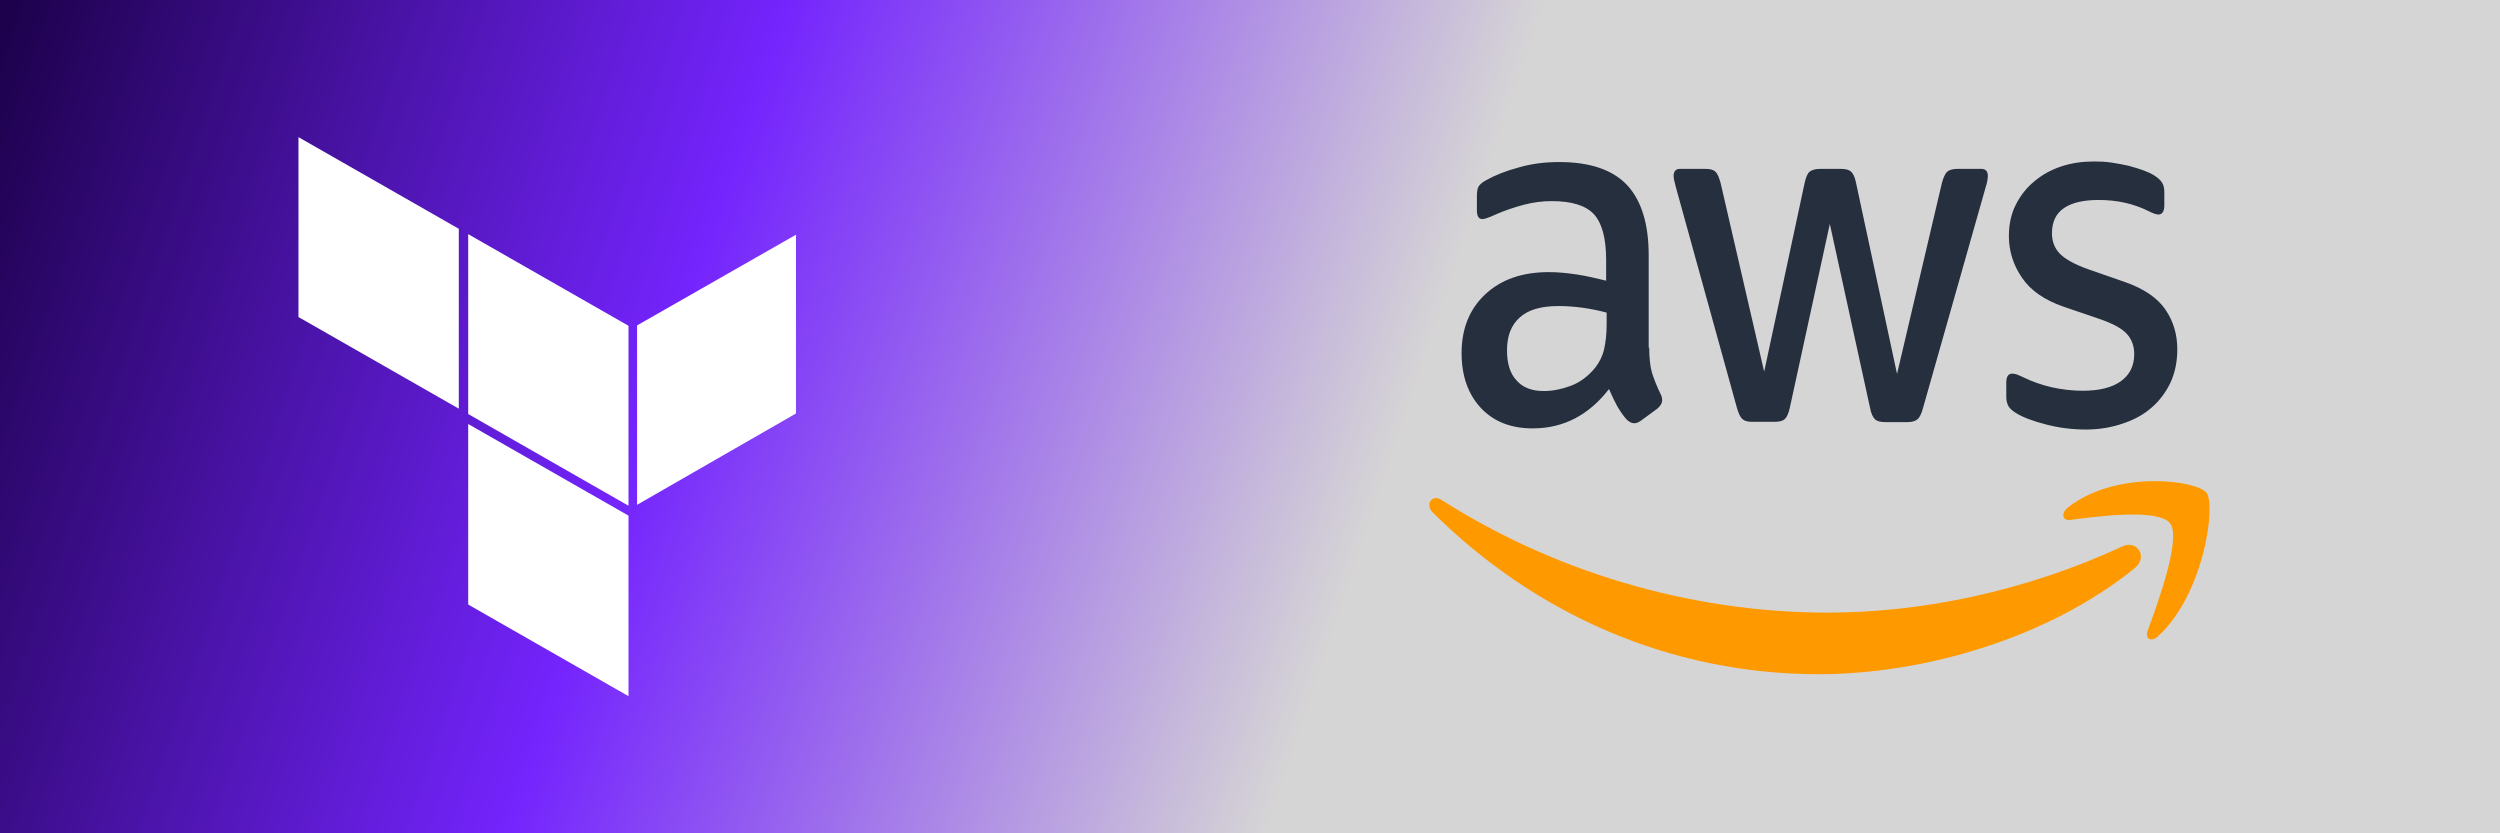
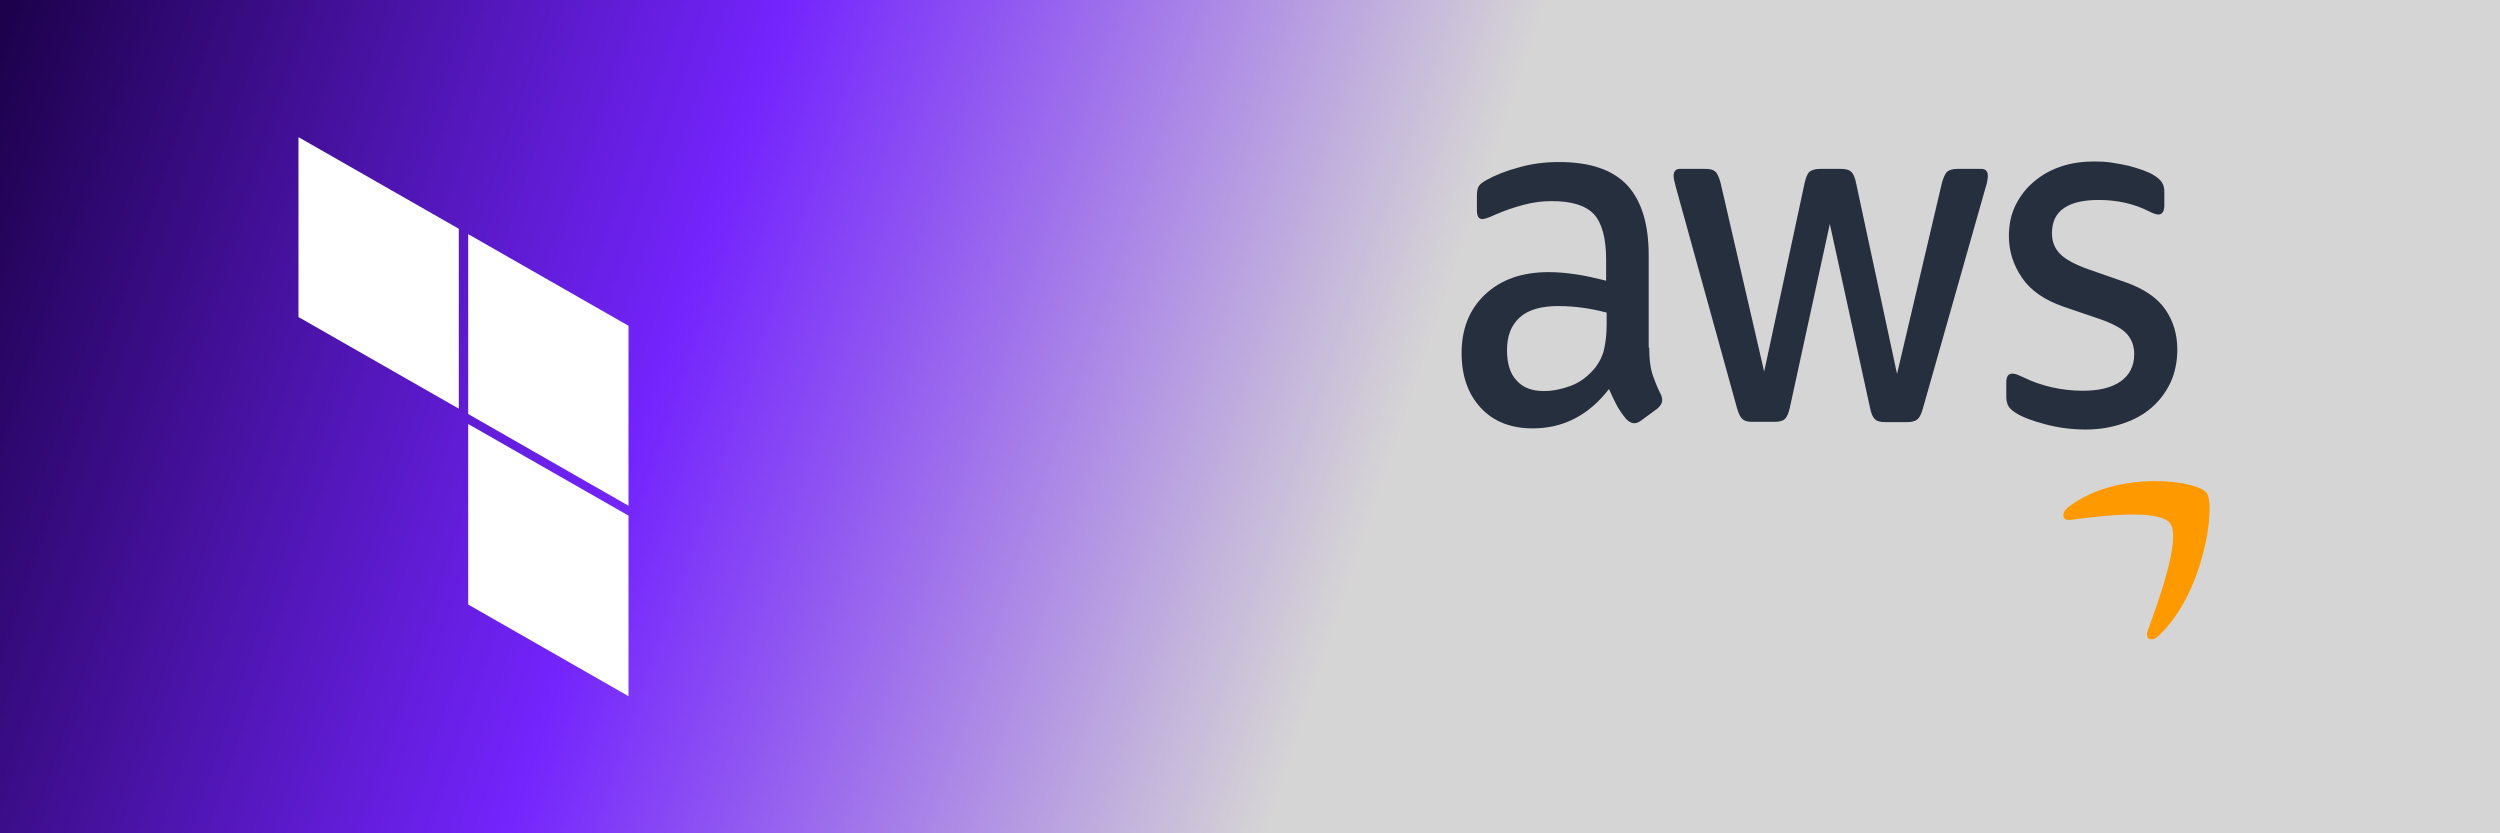
<svg xmlns="http://www.w3.org/2000/svg" width="900" height="300" viewBox="0 0 900 300" fill="none">
  <rect x="0" y="0" width="900" height="300" fill="#808080" stroke="none" />
  <rect width="900" height="300" fill="url(#paint0_linear_3_83)" />
  <path d="M168.552 84.292L226.26 117.282V182.071L168.552 149.051V84.292Z" fill="white" />
-   <path d="M229.344 181.733L286.549 148.85V84.5L229.344 117.146V181.733Z" fill="white" />
  <path d="M107.451 114.134L165.167 147.118V82.366L107.451 49.375V114.134Z" fill="white" />
  <path d="M168.552 217.634L226.26 250.625V185.628L168.552 152.645V217.634Z" fill="white" />
  <path d="M593.716 125.167C593.716 128.965 594.09 132.045 594.743 134.303C595.491 136.562 596.425 139.026 597.733 141.695C598.2 142.516 598.387 143.338 598.387 144.056C598.387 145.083 597.826 146.109 596.612 147.136L590.726 151.448C589.886 152.064 589.045 152.372 588.297 152.372C587.363 152.372 586.429 151.858 585.495 150.934C584.187 149.394 583.066 147.752 582.132 146.109C581.197 144.364 580.263 142.414 579.236 140.052C571.949 149.497 562.793 154.22 551.77 154.22C543.922 154.22 537.663 151.756 533.086 146.828C528.508 141.9 526.172 135.33 526.172 127.117C526.172 118.391 528.975 111.307 534.674 105.969C540.372 100.631 547.939 97.962 557.562 97.962C560.738 97.962 564.008 98.269 567.464 98.783C570.921 99.296 574.471 100.117 578.208 101.041V93.547C578.208 85.745 576.713 80.304 573.817 77.121C570.828 73.939 565.783 72.399 558.589 72.399C555.32 72.399 551.957 72.81 548.5 73.734C545.043 74.658 541.68 75.787 538.411 77.224C536.916 77.943 535.795 78.353 535.141 78.559C534.487 78.764 534.02 78.867 533.646 78.867C532.338 78.867 531.684 77.84 531.684 75.684V70.654C531.684 69.011 531.871 67.779 532.338 67.061C532.805 66.342 533.646 65.624 534.954 64.905C538.224 63.057 542.147 61.517 546.725 60.285C551.303 58.951 556.161 58.335 561.299 58.335C572.416 58.335 580.543 61.106 585.775 66.65C590.913 72.194 593.529 80.612 593.529 91.905V125.167H593.716ZM555.787 140.771C558.87 140.771 562.046 140.155 565.409 138.923C568.772 137.691 571.762 135.433 574.284 132.353C575.779 130.402 576.9 128.246 577.461 125.783C578.021 123.319 578.395 120.342 578.395 116.851V112.539C575.686 111.821 572.789 111.205 569.8 110.794C566.811 110.383 563.914 110.178 561.018 110.178C554.759 110.178 550.182 111.513 547.099 114.285C544.016 117.056 542.521 120.958 542.521 126.091C542.521 130.916 543.642 134.509 545.978 136.973C548.22 139.539 551.489 140.771 555.787 140.771ZM630.804 151.858C629.122 151.858 628.001 151.55 627.254 150.832C626.507 150.216 625.853 148.779 625.292 146.828L603.338 67.471C602.778 65.418 602.497 64.084 602.497 63.365C602.497 61.722 603.245 60.798 604.74 60.798H613.895C615.67 60.798 616.884 61.106 617.538 61.825C618.286 62.441 618.846 63.878 619.407 65.829L635.101 133.79L649.675 65.829C650.142 63.776 650.703 62.441 651.45 61.825C652.197 61.209 653.505 60.798 655.187 60.798H662.661C664.436 60.798 665.65 61.106 666.397 61.825C667.145 62.441 667.799 63.878 668.172 65.829L682.933 134.611L699.095 65.829C699.655 63.776 700.309 62.441 700.963 61.825C701.711 61.209 702.925 60.798 704.607 60.798H713.295C714.79 60.798 715.63 61.62 715.63 63.365C715.63 63.878 715.537 64.392 715.444 65.007C715.35 65.624 715.163 66.445 714.79 67.574L692.275 146.931C691.715 148.984 691.061 150.318 690.313 150.934C689.566 151.55 688.351 151.961 686.763 151.961H678.729C676.954 151.961 675.74 151.653 674.992 150.934C674.245 150.216 673.591 148.881 673.217 146.828L658.737 80.612L644.35 146.725C643.883 148.779 643.322 150.113 642.575 150.832C641.828 151.55 640.52 151.858 638.838 151.858H630.804ZM750.85 154.63C745.992 154.63 741.134 154.014 736.463 152.782C731.792 151.55 728.149 150.216 725.72 148.676C724.225 147.752 723.197 146.725 722.824 145.801C722.45 144.877 722.263 143.851 722.263 142.927V137.691C722.263 135.535 723.011 134.509 724.412 134.509C724.972 134.509 725.533 134.611 726.094 134.817C726.654 135.022 727.495 135.433 728.429 135.843C731.605 137.383 735.062 138.615 738.705 139.436C742.442 140.258 746.086 140.668 749.823 140.668C755.708 140.668 760.286 139.539 763.462 137.281C766.638 135.022 768.32 131.737 768.32 127.528C768.32 124.653 767.479 122.292 765.798 120.342C764.116 118.391 760.94 116.646 756.362 115.003L742.816 110.383C735.996 108.022 730.951 104.532 727.869 99.912C724.786 95.395 723.197 90.365 723.197 85.026C723.197 80.715 724.038 76.916 725.72 73.631C727.401 70.346 729.644 67.471 732.446 65.213C735.249 62.852 738.425 61.106 742.162 59.874C745.899 58.643 749.822 58.129 753.933 58.129C755.988 58.129 758.137 58.232 760.192 58.54C762.341 58.848 764.303 59.258 766.265 59.669C768.133 60.182 769.908 60.696 771.59 61.312C773.271 61.928 774.579 62.544 775.513 63.16C776.821 63.981 777.755 64.802 778.316 65.726C778.876 66.547 779.157 67.677 779.157 69.114V73.939C779.157 76.095 778.409 77.224 777.008 77.224C776.261 77.224 775.046 76.814 773.458 75.992C768.133 73.323 762.154 71.988 755.521 71.988C750.196 71.988 745.992 72.912 743.096 74.863C740.2 76.814 738.705 79.791 738.705 84C738.705 86.874 739.64 89.338 741.508 91.289C743.376 93.239 746.833 95.19 751.784 96.935L765.05 101.555C771.776 103.916 776.634 107.201 779.53 111.41C782.426 115.619 783.828 120.444 783.828 125.783C783.828 130.197 782.987 134.201 781.399 137.691C779.717 141.182 777.475 144.261 774.579 146.725C771.683 149.292 768.226 151.14 764.209 152.474C760.005 153.912 755.615 154.63 750.85 154.63Z" fill="#252F3E" />
-   <path fill-rule="evenodd" clip-rule="evenodd" d="M768.507 204.523C737.771 229.47 693.116 242.713 654.72 242.713C600.909 242.713 552.424 220.846 515.803 184.504C512.907 181.63 515.522 177.729 518.979 179.987C558.589 205.242 607.449 220.538 657.989 220.538C692.088 220.538 729.55 212.736 764.022 196.721C769.161 194.154 773.551 200.417 768.507 204.523Z" fill="#FF9900" />
  <path fill-rule="evenodd" clip-rule="evenodd" d="M781.305 188.508C777.382 182.964 755.334 185.839 745.338 187.173C742.349 187.584 741.882 184.71 744.591 182.554C762.154 169.002 791.021 172.904 794.384 177.421C797.747 182.04 793.45 213.762 777.008 228.956C774.486 231.317 772.057 230.085 773.178 227.006C776.914 216.842 785.229 193.949 781.305 188.508Z" fill="#FF9900" />
  <defs>
    <linearGradient id="paint0_linear_3_83" x1="4.5" y1="-1" x2="900" y2="300" gradientUnits="userSpaceOnUse">
      <stop stop-color="#1D014C" />
      <stop offset="0.28" stop-color="#7424FD" />
      <stop offset="0.555" stop-color="#D6D5D5" />
    </linearGradient>
  </defs>
</svg>